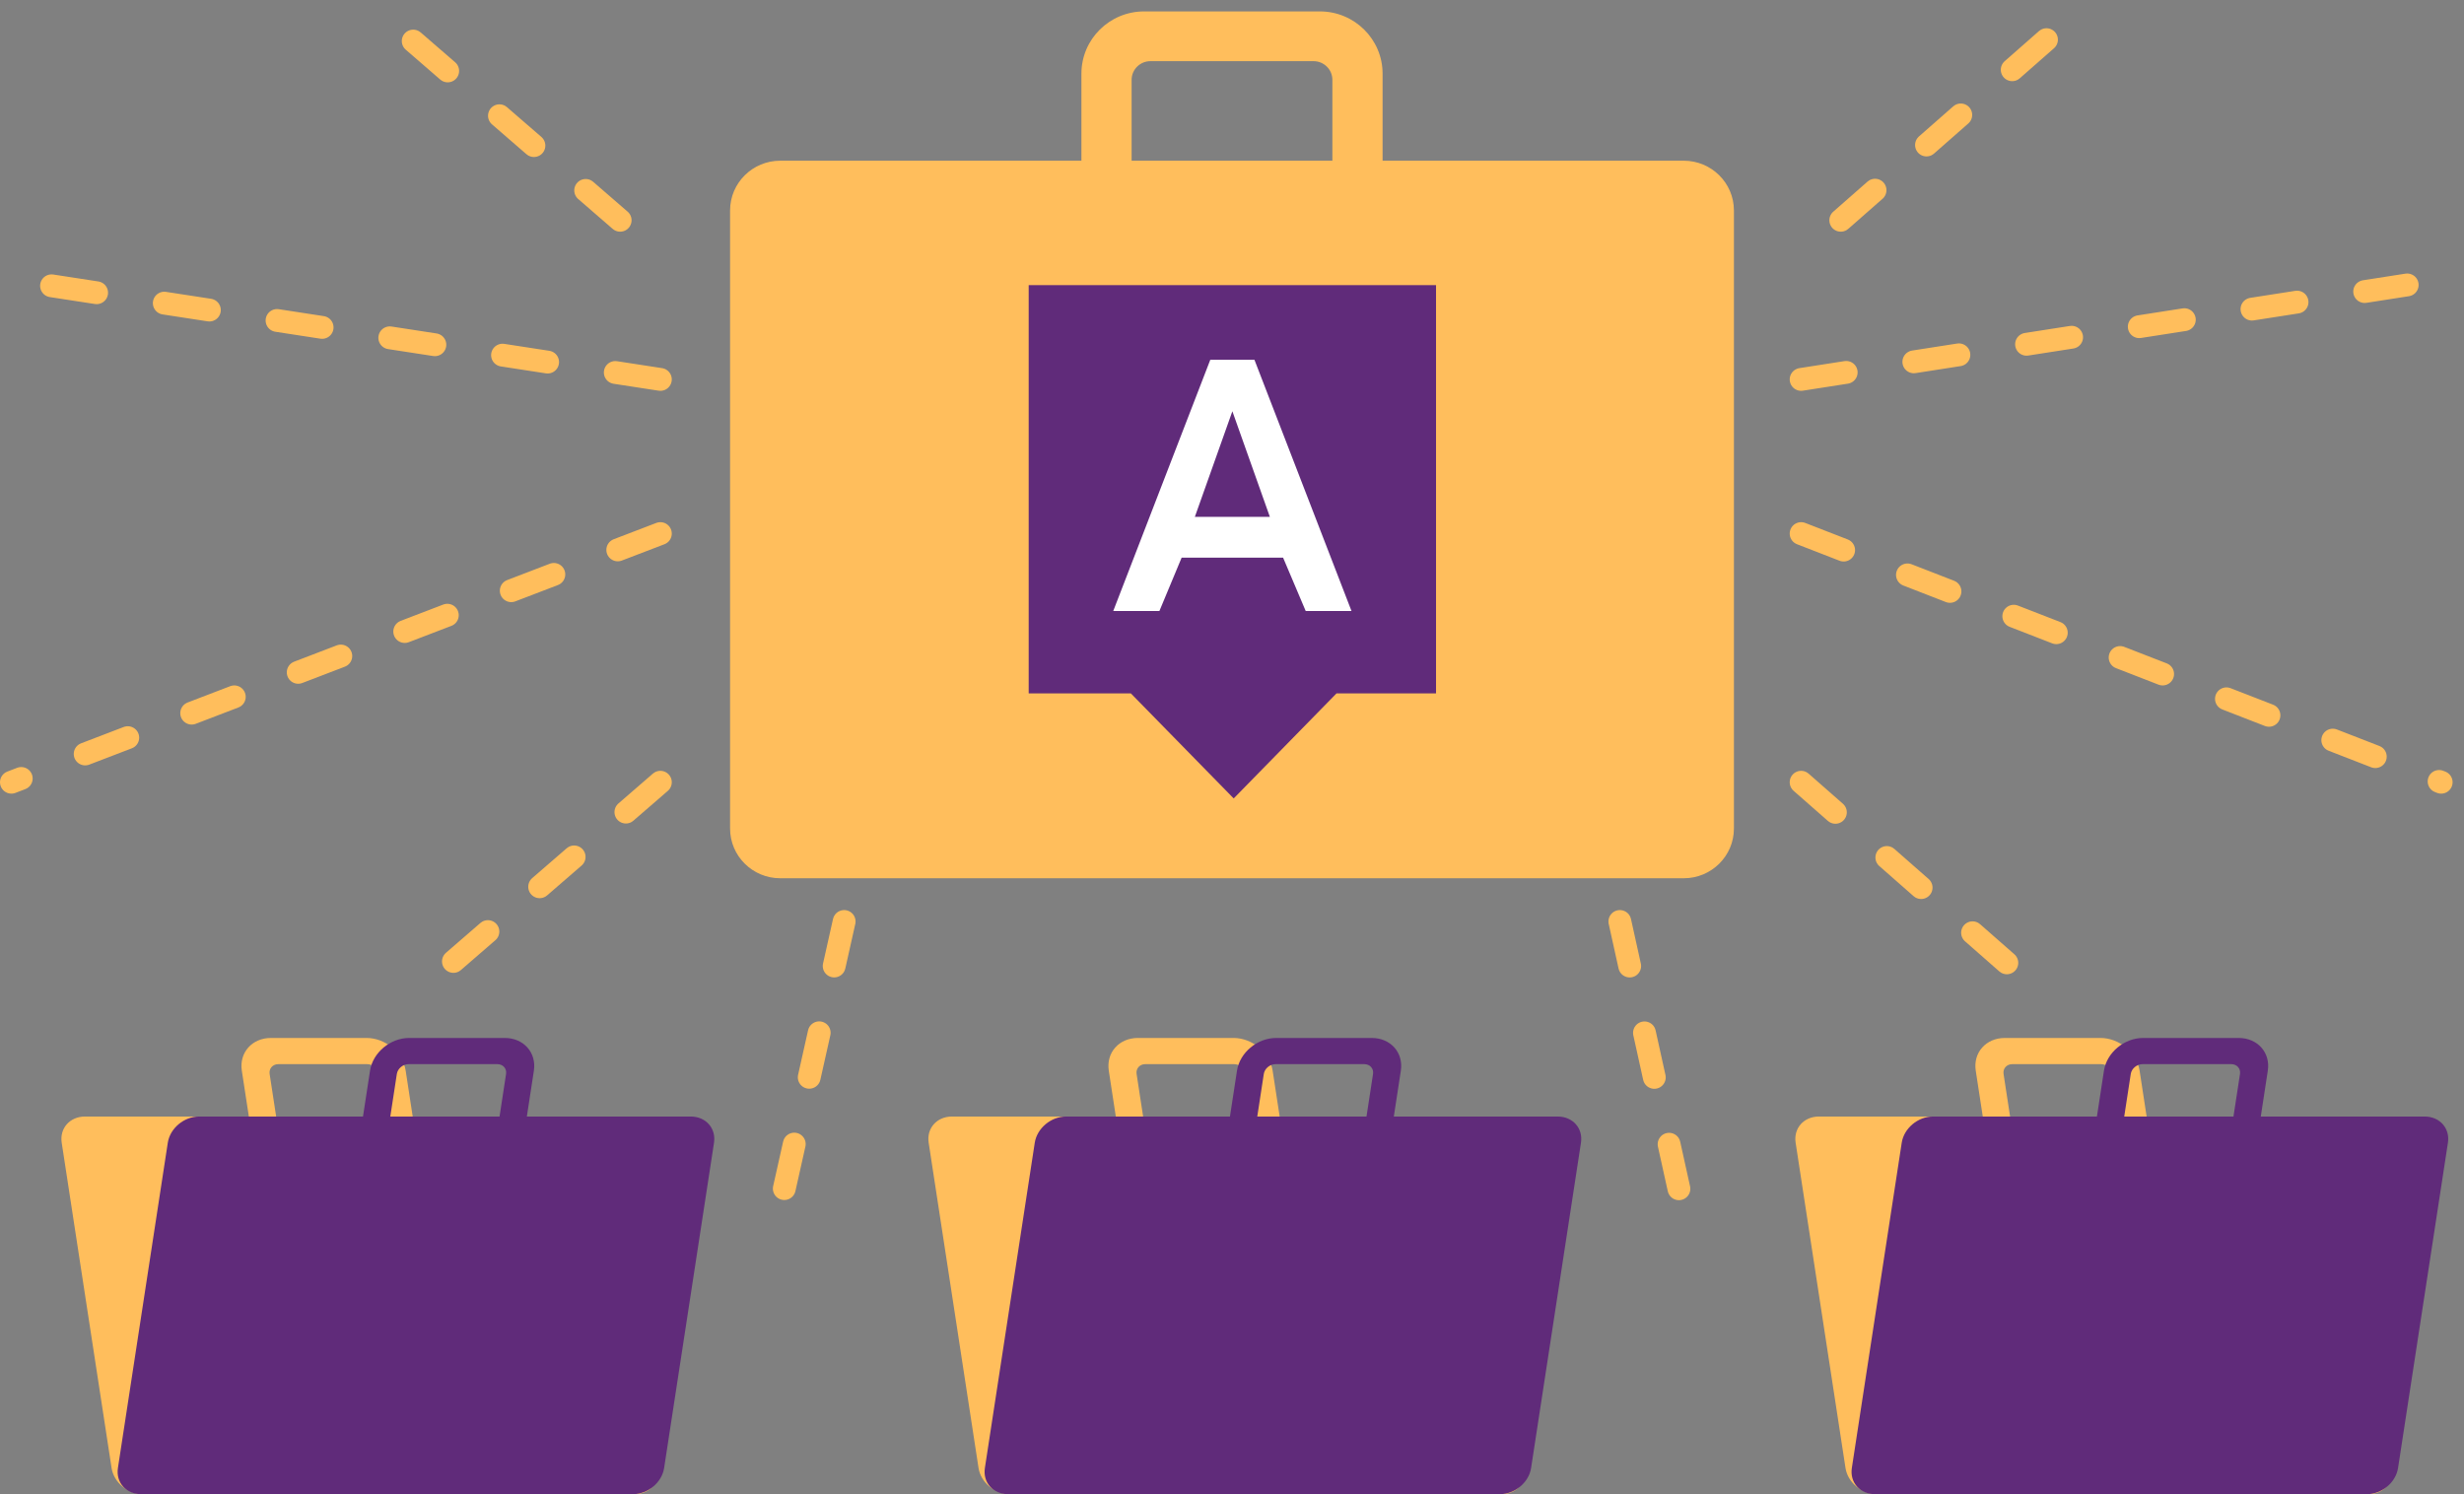
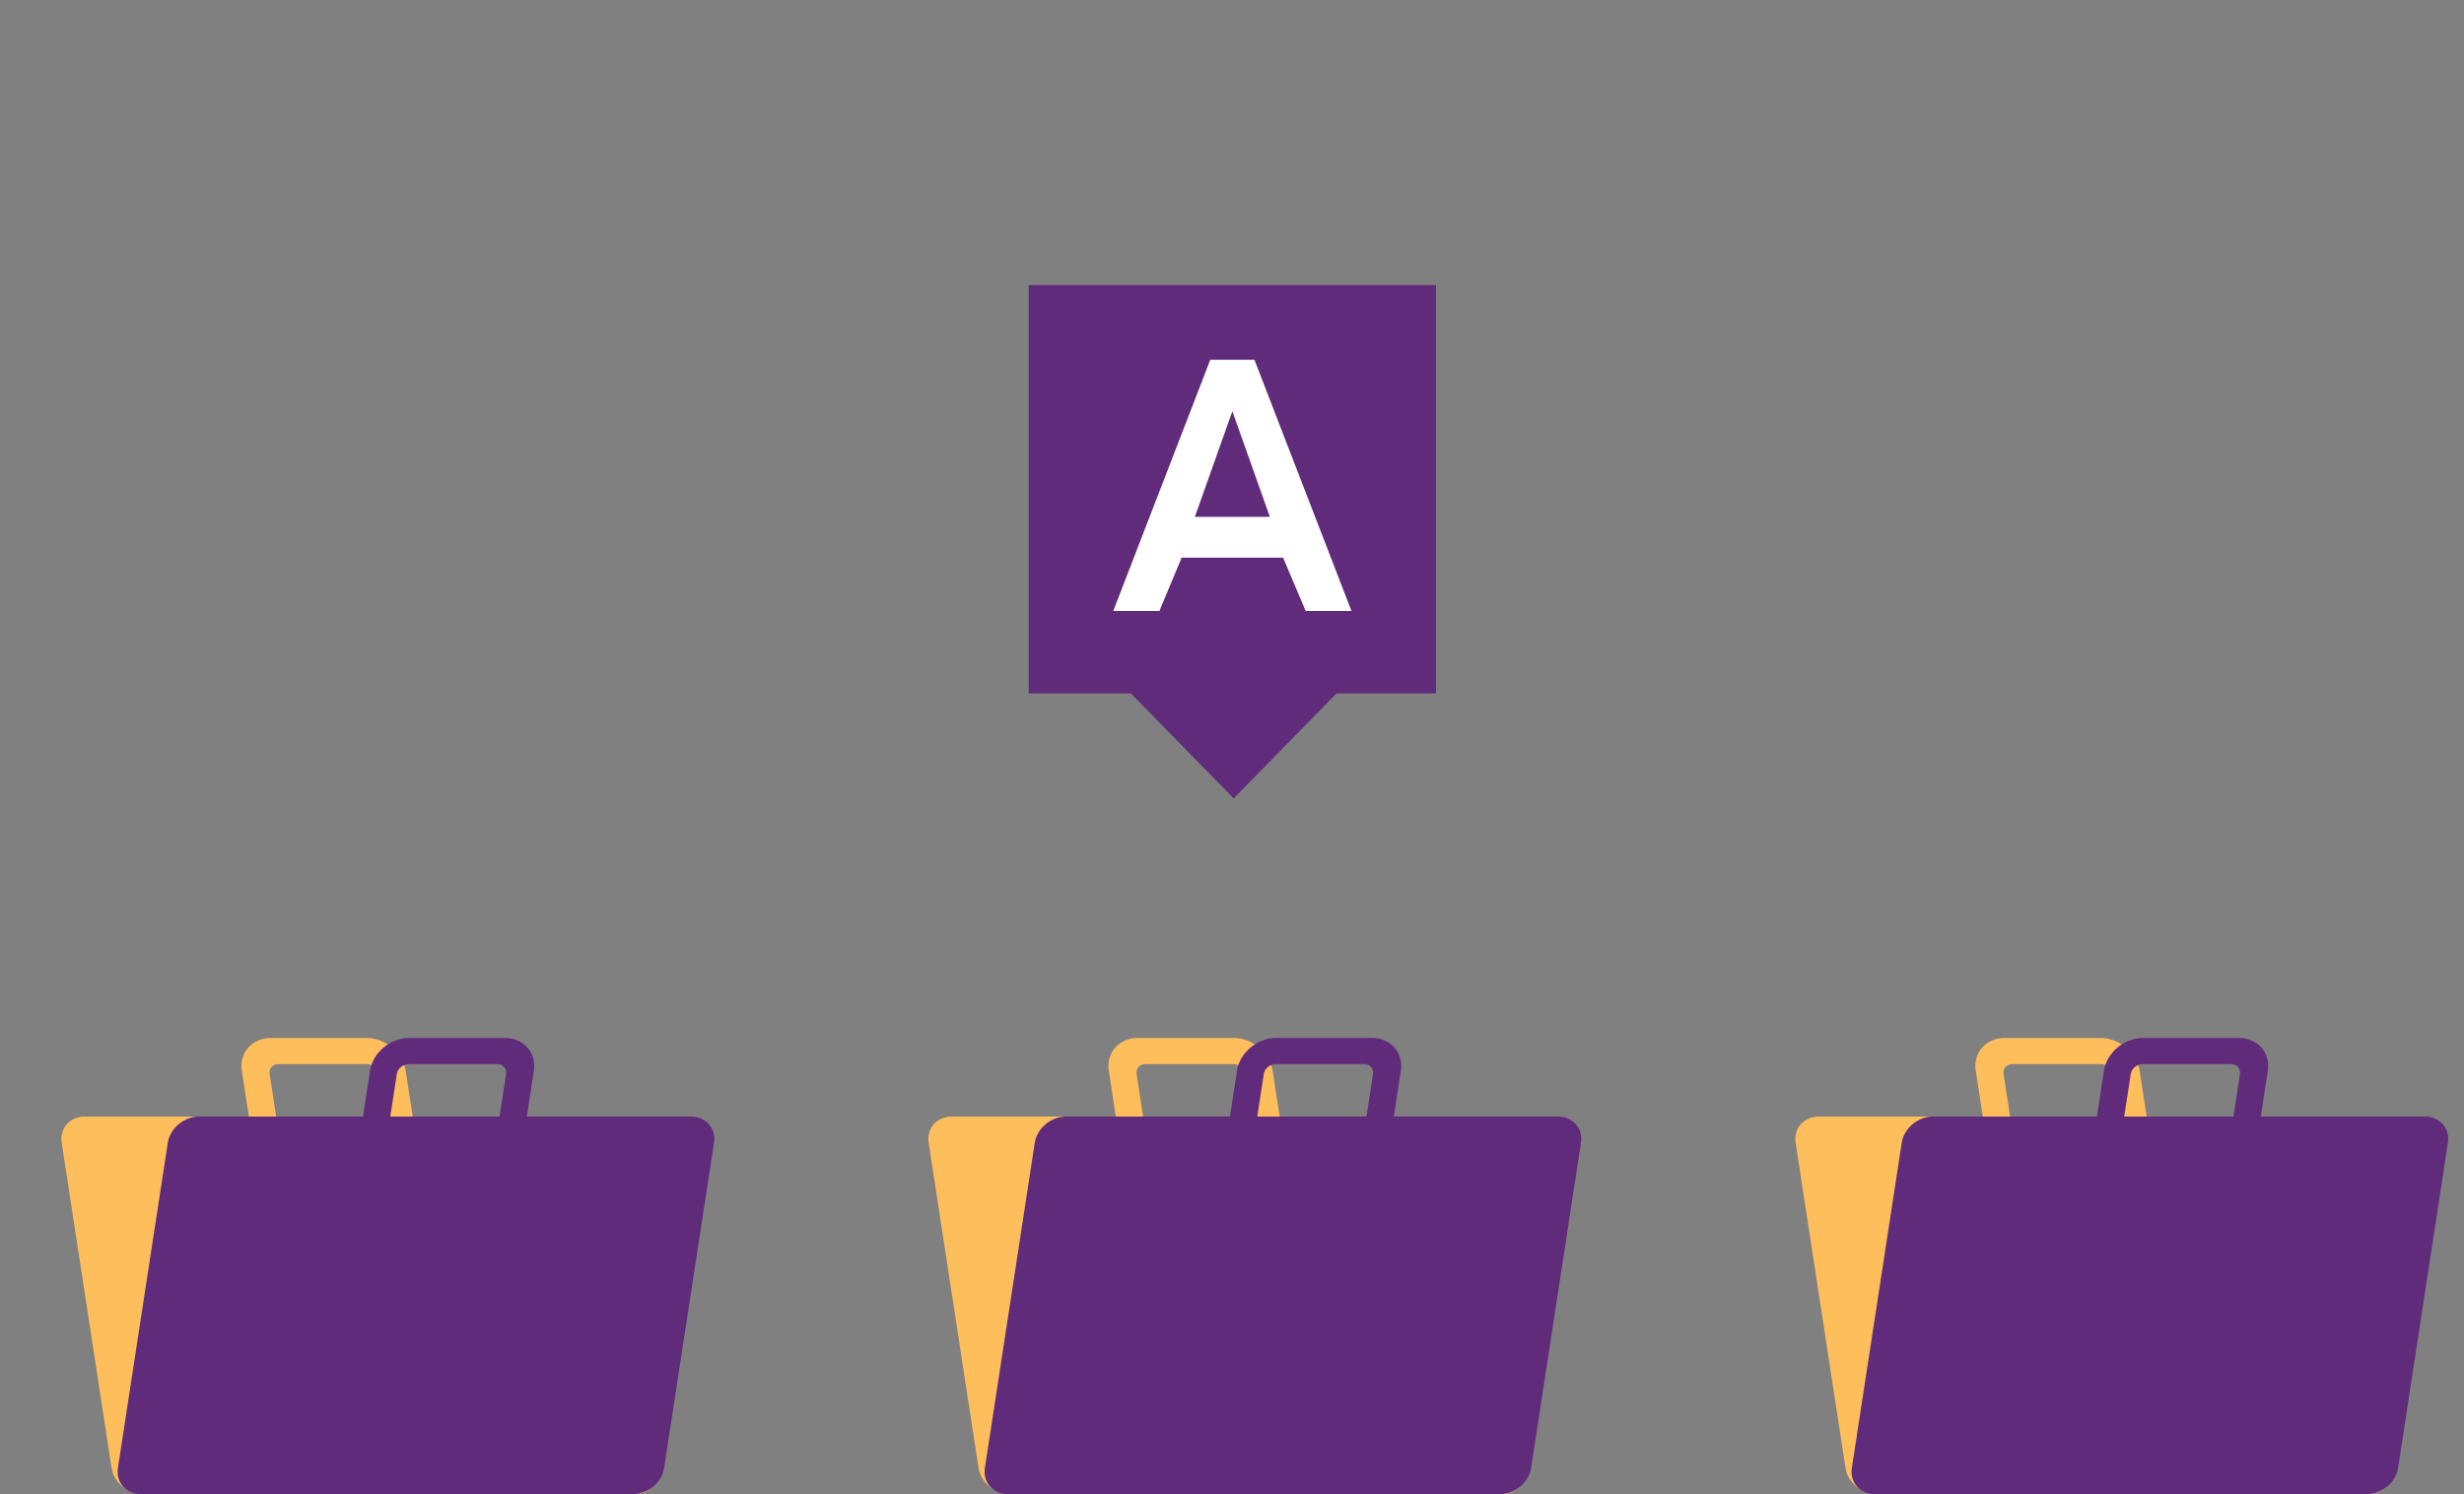
<svg xmlns="http://www.w3.org/2000/svg" width="216" height="131" viewBox="0 0 216 131" fill="none">
  <rect x="0" y="0" width="216" height="131" fill="#808080" stroke="none" />
  <path fill-rule="evenodd" clip-rule="evenodd" d="M21.199 93.871C20.956 92.285 22.098 91 23.751 91H32.13C33.783 91 35.32 92.285 35.563 93.871L36.179 97.889H50.544C51.866 97.889 53.095 98.917 53.29 100.186L57.663 128.704C57.857 129.972 56.943 131 55.621 131H12.528C11.206 131 9.976 129.972 9.781 128.704L5.409 100.186C5.214 98.917 6.128 97.889 7.45 97.889H21.815L21.199 93.871ZM24.209 97.889H33.785L33.213 94.157C33.14 93.682 32.679 93.296 32.183 93.296H24.402C23.907 93.296 23.564 93.682 23.637 94.157L24.209 97.889Z" fill="#FFBE5C" />
  <path fill-rule="evenodd" clip-rule="evenodd" d="M46.801 93.871C47.044 92.285 45.902 91 44.249 91H35.87C34.217 91 32.68 92.285 32.437 93.871L31.821 97.889H17.456C16.134 97.889 14.905 98.917 14.71 100.186L10.337 128.704C10.143 129.972 11.057 131 12.379 131H55.472C56.794 131 58.024 129.972 58.218 128.704L62.592 100.186C62.786 98.917 61.872 97.889 60.55 97.889H46.185L46.801 93.871ZM43.791 97.889H34.215L34.787 94.157C34.86 93.682 35.321 93.296 35.817 93.296H43.598C44.093 93.296 44.436 93.682 44.363 94.157L43.791 97.889Z" fill="#602B7A" />
  <path fill-rule="evenodd" clip-rule="evenodd" d="M97.199 93.871C96.956 92.285 98.098 91 99.751 91H108.13C109.783 91 111.32 92.285 111.563 93.871L112.179 97.889H126.544C127.866 97.889 129.095 98.917 129.29 100.186L133.663 128.704C133.857 129.972 132.943 131 131.621 131H88.528C87.206 131 85.976 129.972 85.781 128.704L81.409 100.186C81.214 98.917 82.128 97.889 83.451 97.889H97.815L97.199 93.871ZM100.209 97.889H109.785L109.213 94.157C109.14 93.682 108.679 93.296 108.183 93.296H100.402C99.907 93.296 99.564 93.682 99.637 94.157L100.209 97.889Z" fill="#FFBE5C" />
  <path fill-rule="evenodd" clip-rule="evenodd" d="M122.801 93.871C123.045 92.285 121.902 91 120.249 91H111.87C110.217 91 108.68 92.285 108.437 93.871L107.821 97.889H93.456C92.134 97.889 90.905 98.917 90.71 100.186L86.337 128.704C86.143 129.972 87.057 131 88.379 131H131.472C132.795 131 134.024 129.972 134.219 128.704L138.591 100.186C138.786 98.917 137.872 97.889 136.55 97.889H122.185L122.801 93.871ZM119.791 97.889H110.215L110.787 94.157C110.86 93.682 111.321 93.296 111.817 93.296H119.598C120.093 93.296 120.436 93.682 120.363 94.157L119.791 97.889Z" fill="#602B7A" />
  <path fill-rule="evenodd" clip-rule="evenodd" d="M173.199 93.871C172.955 92.285 174.098 91 175.751 91H184.13C185.783 91 187.32 92.285 187.563 93.871L188.179 97.889H202.544C203.866 97.889 205.095 98.917 205.29 100.186L209.663 128.704C209.857 129.972 208.943 131 207.621 131H164.528C163.205 131 161.976 129.972 161.781 128.704L157.409 100.186C157.214 98.917 158.128 97.889 159.45 97.889H173.815L173.199 93.871ZM176.209 97.889H185.785L185.213 94.157C185.14 93.682 184.679 93.296 184.183 93.296H176.402C175.907 93.296 175.564 93.682 175.637 94.157L176.209 97.889Z" fill="#FFBE5C" />
  <path fill-rule="evenodd" clip-rule="evenodd" d="M198.801 93.871C199.045 92.285 197.902 91 196.249 91H187.87C186.217 91 184.68 92.285 184.437 93.871L183.821 97.889H169.456C168.134 97.889 166.905 98.917 166.71 100.186L162.337 128.704C162.143 129.972 163.057 131 164.379 131H207.472C208.795 131 210.024 129.972 210.219 128.704L214.591 100.186C214.786 98.917 213.872 97.889 212.55 97.889H198.185L198.801 93.871ZM195.791 97.889H186.215L186.787 94.157C186.86 93.682 187.321 93.296 187.817 93.296H195.598C196.093 93.296 196.436 93.682 196.363 94.157L195.791 97.889Z" fill="#602B7A" />
-   <path fill-rule="evenodd" clip-rule="evenodd" d="M94.8 6.454C94.8 3.442 97.262 1 100.3 1H115.7C118.738 1 121.2 3.442 121.2 6.454V14.089H147.6C150.03 14.089 152 16.043 152 18.453V72.637C152 75.047 150.03 77 147.6 77H68.4C65.97 77 64 75.047 64 72.637V18.453C64 16.043 65.97 14.089 68.4 14.089H94.8V6.454ZM99.2 14.089H116.8V6.999C116.8 6.096 116.061 5.363 115.15 5.363H100.85C99.939 5.363 99.2 6.096 99.2 6.999V14.089Z" fill="#FFBE5C" />
  <path d="M125.886 25H90.178V60.793H99.136L108.148 70L117.16 60.793H125.886V25Z" fill="#602B7A" />
  <path d="M114.46 53.566L112.479 48.892H103.584L101.637 53.566H97.59L106.098 31.54H109.966L118.475 53.566H114.46ZM104.744 45.312H111.319L108.032 36.054L104.744 45.312Z" fill="white" />
-   <path d="M57.89 46.78L1 68.58M57.89 68.58L38.759 85.148M57.89 33.264L4.021 24.98M54.365 19.312L33.221 1M74 80.788L67.455 110" stroke="#FFBE5C" stroke-width="2" stroke-linecap="round" stroke-linejoin="round" stroke-dasharray="4 6" />
-   <path d="M157.89 46.78L214 68.58M157.89 68.58L176.759 85.148M157.89 33.264L211.021 24.98M161.366 19.312L182.221 1M142 80.788L148.455 110" stroke="#FFBE5C" stroke-width="2" stroke-linecap="round" stroke-linejoin="round" stroke-dasharray="4 6" />
</svg>